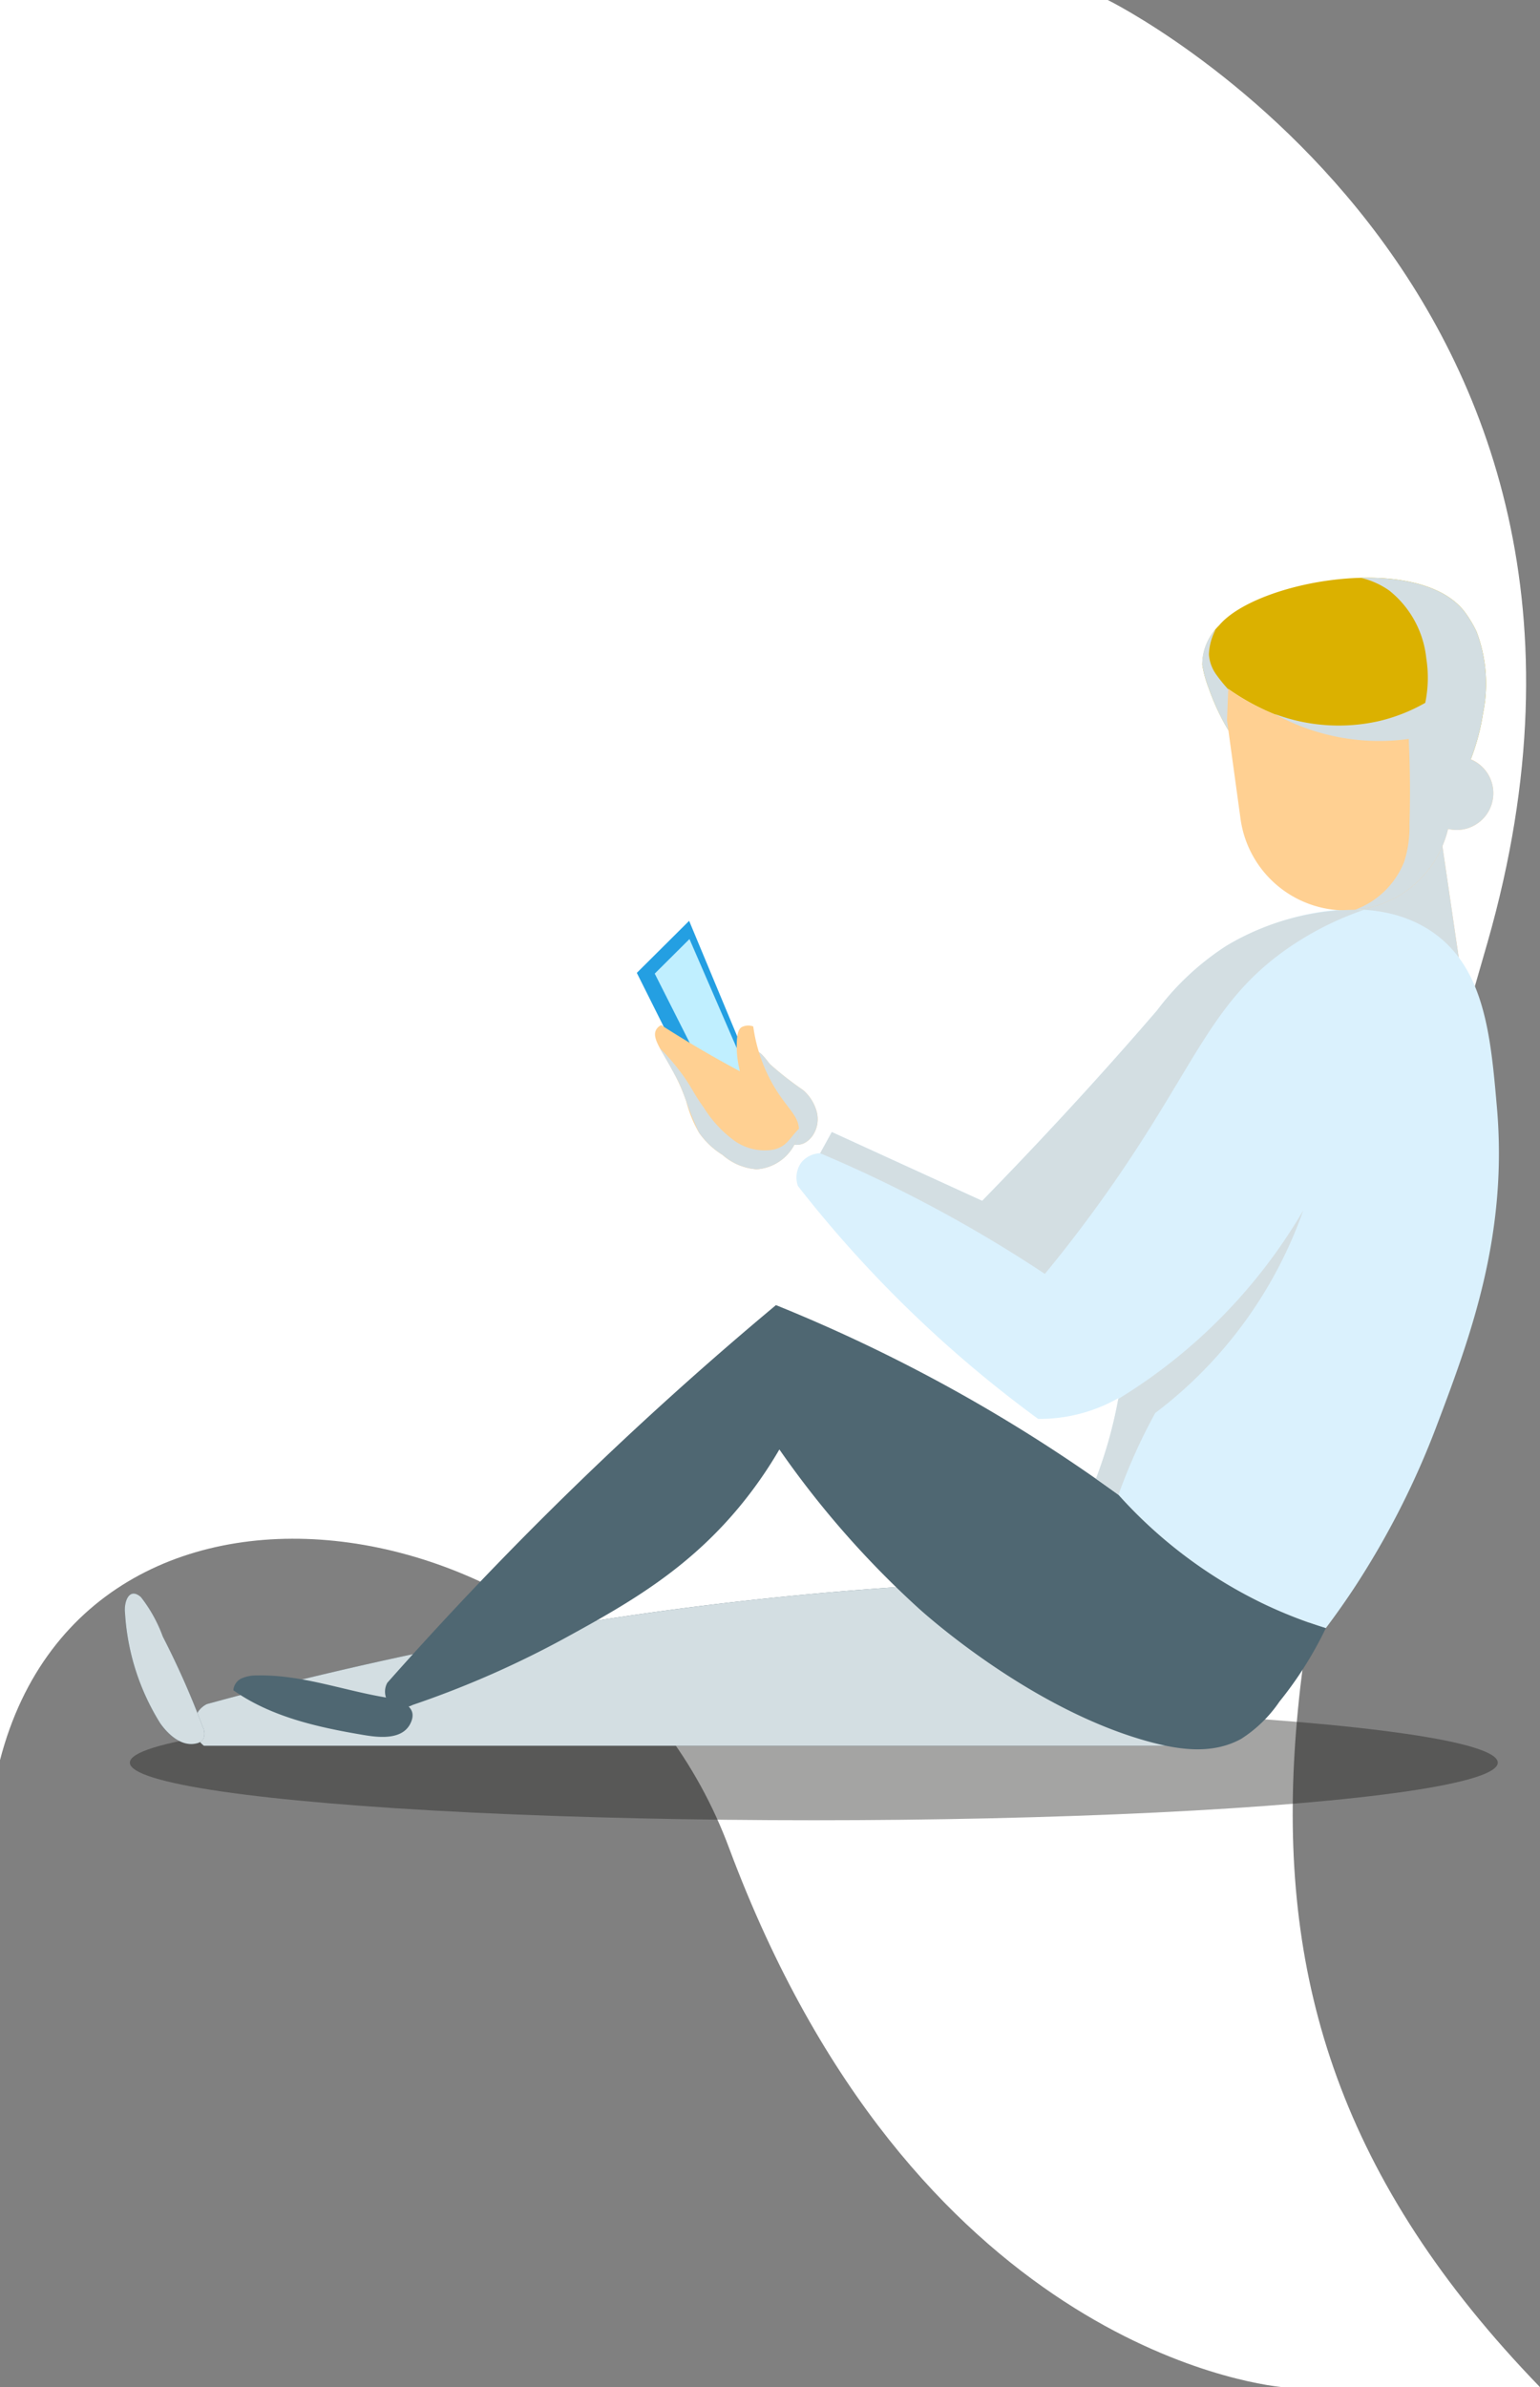
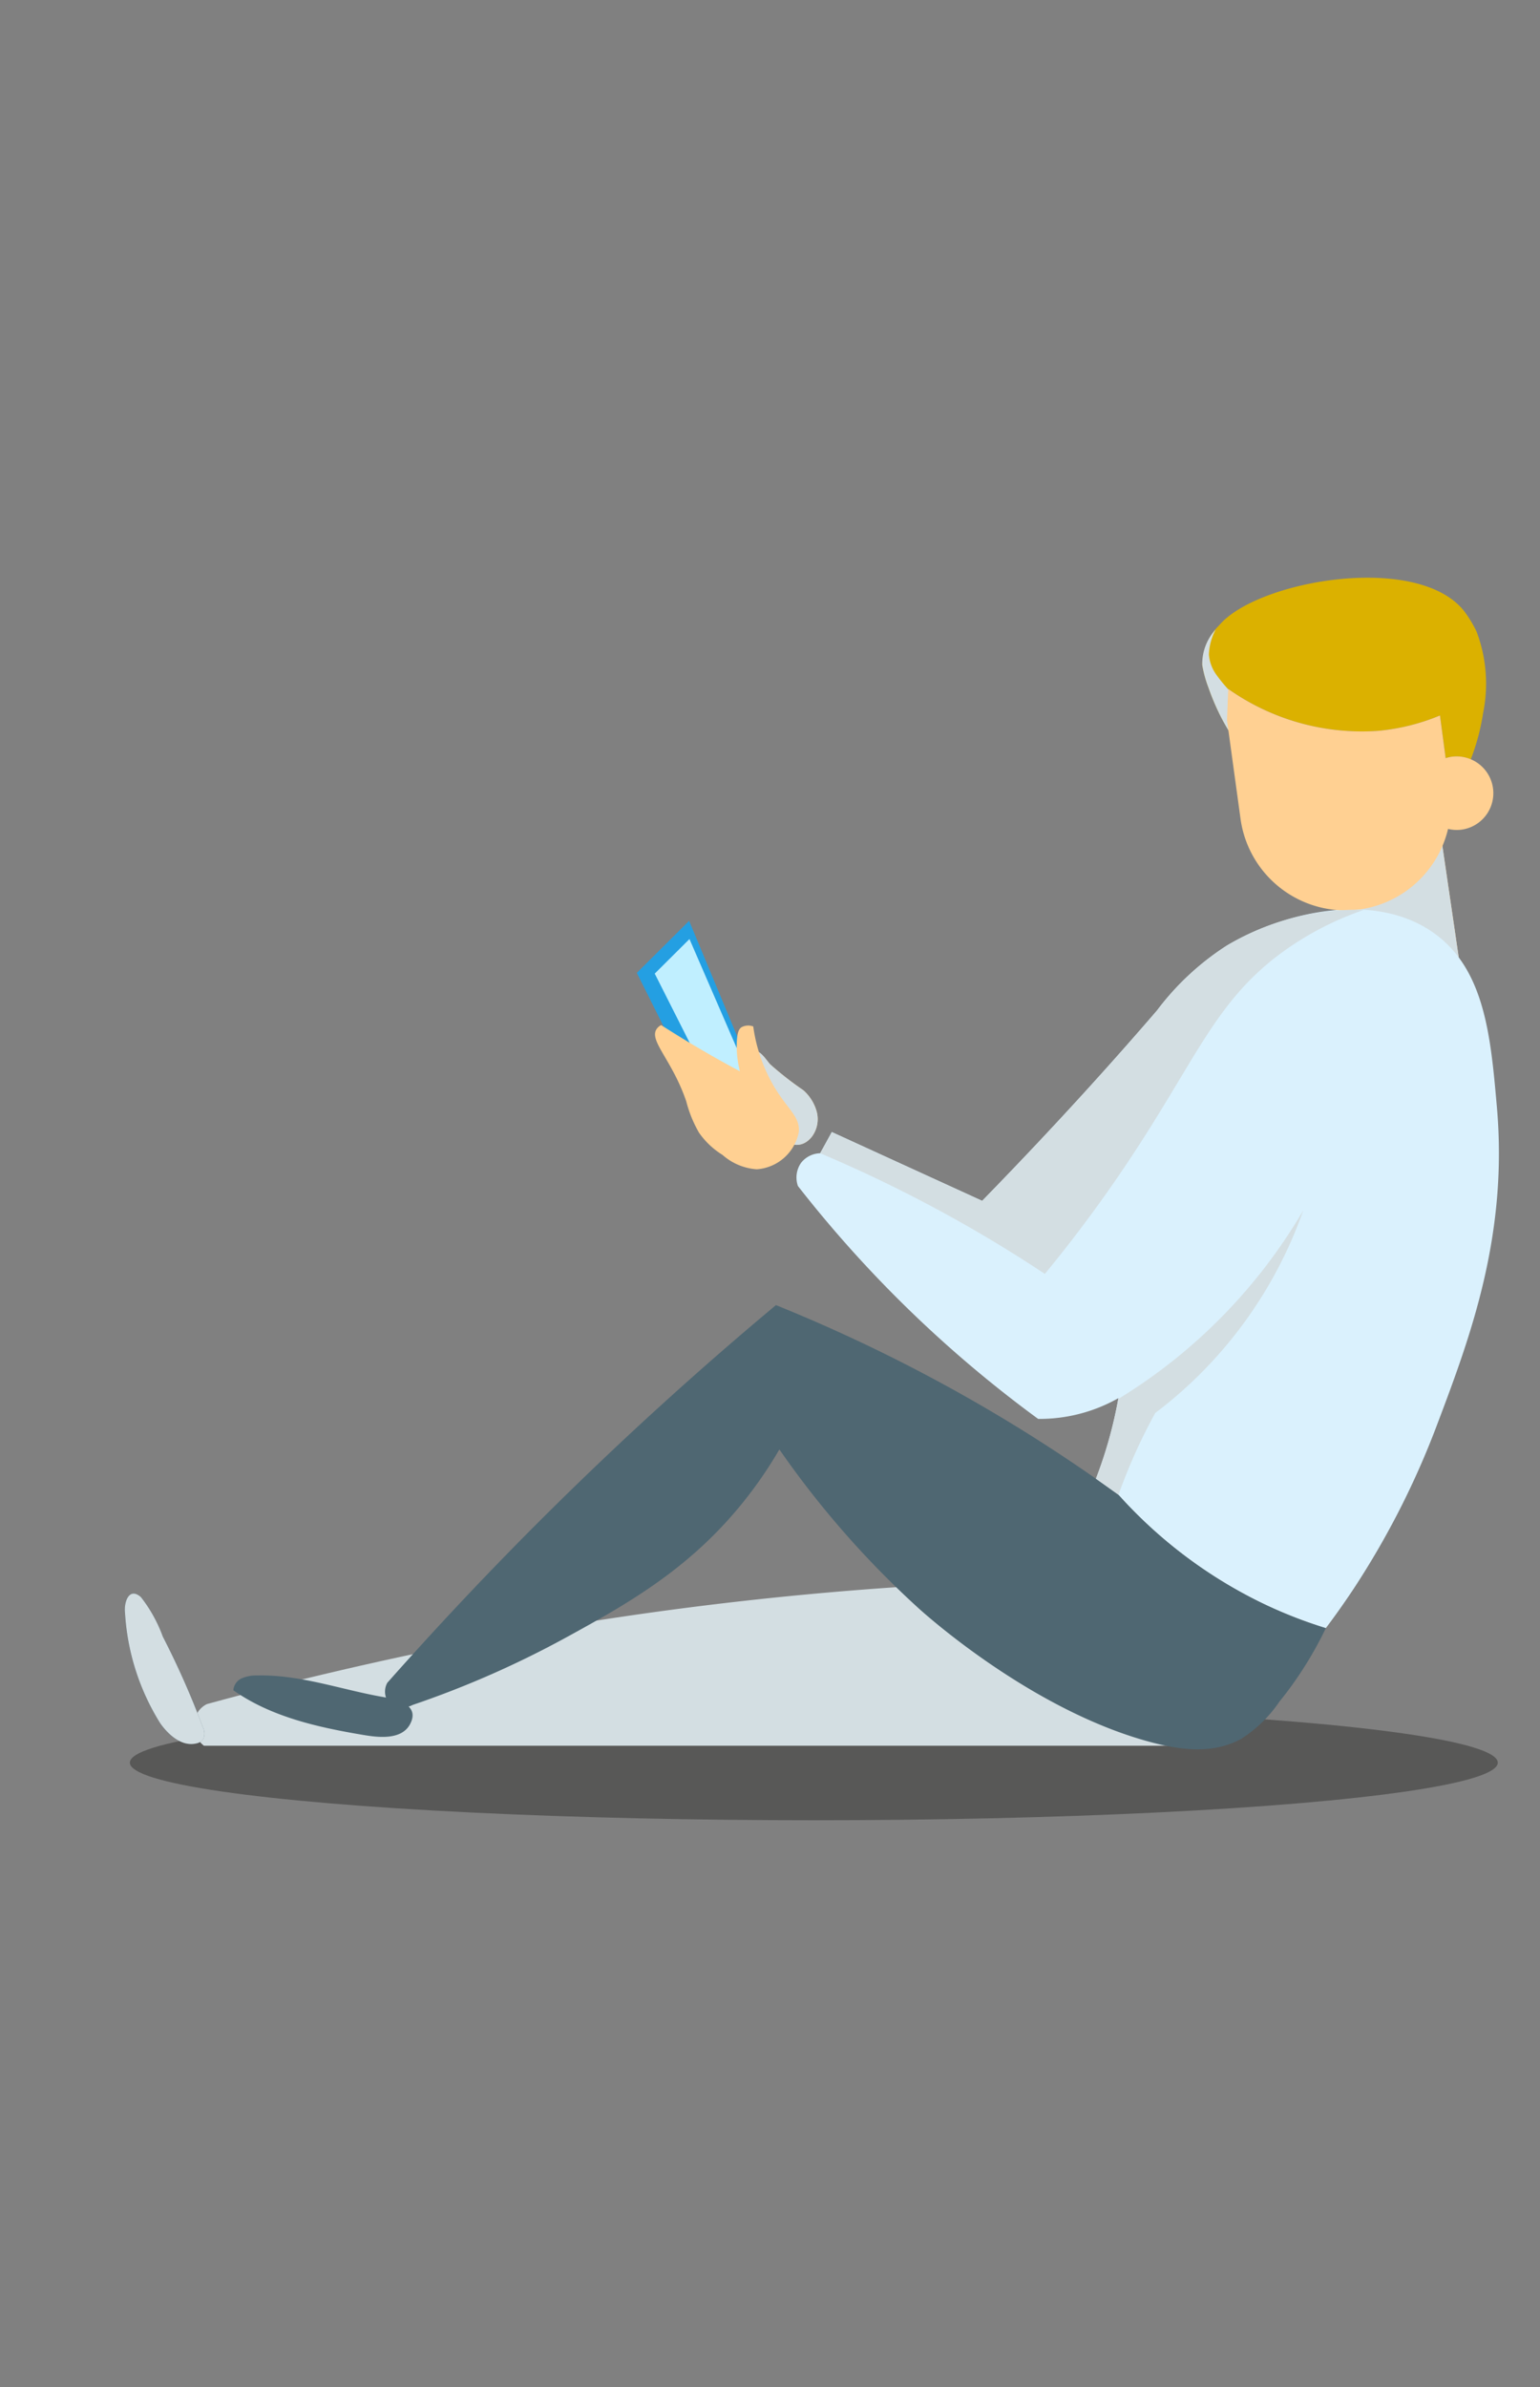
<svg xmlns="http://www.w3.org/2000/svg" width="98.729" height="153" viewBox="0 0 98.729 153">
  <rect x="0" y="0" width="98.729" height="153" fill="#808080" stroke="none" />
  <g id="Group_10409" data-name="Group 10409" transform="translate(5609 19074)">
    <g id="Group_10402" data-name="Group 10402">
-       <path id="Path_11230" data-name="Path 11230" d="M378.941-405.964c11.774,31.512,33.583,34.335,35.453,34.52h16.521c-25.621-26.466-15.213-51.17-3.36-92.609,12.131-42.415-24.351-60.391-24.351-60.391H332.187v112.812C337.943-433.857,370.618-428.455,378.941-405.964Z" transform="translate(-5941.187 -18549.557)" fill="#fff" />
      <g id="Group_7397" data-name="Group 7397" transform="translate(-6255.029 -19245.066)">
        <ellipse id="Ellipse_923" data-name="Ellipse 923" cx="43.849" cy="3.692" rx="43.849" ry="3.692" transform="translate(654.354 280.348)" fill="#1d1d1b" opacity="0.4" />
        <g id="Group_7393" data-name="Group 7393" transform="translate(732.379 224.548)">
          <rect id="Rectangle_2148" data-name="Rectangle 2148" width="6.081" height="8.735" transform="matrix(-0.989, 0.145, -0.145, -0.989, 7.28, 8.643)" fill="#ffd092" />
          <rect id="Rectangle_2149" data-name="Rectangle 2149" width="6.081" height="8.735" transform="matrix(-0.989, 0.145, -0.145, -0.989, 7.28, 8.643)" fill="#d3dee2" style="mix-blend-mode: multiply;isolation: isolate" />
        </g>
        <path id="Path_9707" data-name="Path 9707" d="M696.863,245.331a1.611,1.611,0,0,1,1.221-.61q.374-.679.746-1.358l9.64,4.409c4.98-5.106,8.7-9.286,11.214-12.207a17.254,17.254,0,0,1,4.451-4.142c3.4-2.04,9.274-3.588,13.2-.881,3.359,2.318,3.739,6.681,4.136,11.255.711,8.181-1.695,14.662-3.8,20.224a53.283,53.283,0,0,1-5.388,10.617c-.706,1.066-1.334,1.927-1.783,2.522a29.077,29.077,0,0,1-4.138-1.629,29.943,29.943,0,0,1-9.159-6.92l-1.444-1.027a26.918,26.918,0,0,0,1.051-3.311c.16-.644.288-1.264.391-1.855a10.246,10.246,0,0,1-5.143,1.33,77.9,77.9,0,0,1-15.4-14.926A1.645,1.645,0,0,1,696.863,245.331Z" transform="translate(0.526 0.26)" fill="#daf1fd" />
-         <path id="Path_9708" data-name="Path 9708" d="M722.789,282.169H659.051a1.637,1.637,0,0,1-.611-1.582,1.467,1.467,0,0,1,.794-1.086q6.109-1.675,12.651-3.081a223.6,223.6,0,0,1,35.919-4.667Z" transform="translate(0.054 0.788)" fill="#4f6772" />
        <path id="Path_9709" data-name="Path 9709" d="M722.789,282.169H659.051a1.637,1.637,0,0,1-.611-1.582,1.467,1.467,0,0,1,.794-1.086q6.109-1.675,12.651-3.081a223.6,223.6,0,0,1,35.919-4.667Z" transform="translate(0.054 0.788)" fill="#d3dee2" style="mix-blend-mode: multiply;isolation: isolate" />
        <g id="Group_7394" data-name="Group 7394" transform="translate(723.096 208.094)">
          <path id="Path_9710" data-name="Path 9710" d="M723.342,211.146c2.425-2.884,12.723-4.686,15.706-.914a7.541,7.541,0,0,1,.8,1.319,9.424,9.424,0,0,1,.416,5.221,14.013,14.013,0,0,1-.79,2.965,2.33,2.33,0,0,0-1.23-.17,1.713,1.713,0,0,0-.193.037c-.068.017-.131.034-.186.054l-.364-2.736a13.532,13.532,0,0,1-3.968.986,14.841,14.841,0,0,1-9.605-2.686l-.079,2.01.086.631c-.2-.331-.371-.642-.51-.918a14.988,14.988,0,0,1-.762-1.8,7.582,7.582,0,0,1-.4-1.453A3.6,3.6,0,0,1,723.342,211.146Z" transform="translate(-722.251 -208.093)" fill="#dbb100" />
          <path id="Path_9711" data-name="Path 9711" d="M722.662,215.108a7.582,7.582,0,0,1-.4-1.453,3.23,3.23,0,0,1,.852-2.274c-.011.026-.024.051-.034.076a3.642,3.642,0,0,0-.392,1.512,2.507,2.507,0,0,0,.455,1.27,9.781,9.781,0,0,0,.867,1.055.248.248,0,0,1,.081.162.331.331,0,0,1-.073.152.979.979,0,0,0-.083.6l.137,1.845c-.263-.42-.478-.808-.65-1.148A15,15,0,0,1,722.662,215.108Z" transform="translate(-722.252 -208.053)" fill="#d3dee2" style="mix-blend-mode: multiply;isolation: isolate" />
          <path id="Path_9712" data-name="Path 9712" d="M733.513,217.821a13.532,13.532,0,0,0,3.968-.986l.364,2.736c.056-.018.118-.036.186-.054a1.715,1.715,0,0,1,.193-.037,2.358,2.358,0,1,1,.641,4.673,2.327,2.327,0,0,1-.865-.047,6.8,6.8,0,0,1-5.667,5.163h0a6.8,6.8,0,0,1-7.636-5.794l-.869-6.331.079-2.01A14.841,14.841,0,0,0,733.513,217.821Z" transform="translate(-722.232 -208.006)" fill="#ffd092" />
-           <path id="Path_9713" data-name="Path 9713" d="M733.513,217.286a11.166,11.166,0,0,0,2.987-1.173,7.932,7.932,0,0,0,.067-2.852,6.4,6.4,0,0,0-2.365-4.339,5.214,5.214,0,0,0-1.827-.821c2.75-.068,5.346.525,6.617,2.131a7.541,7.541,0,0,1,.8,1.319,9.424,9.424,0,0,1,.416,5.221,14.017,14.017,0,0,1-.79,2.965,2.351,2.351,0,0,1-1.454,4.456,6.8,6.8,0,0,1-5.667,5.163h0c-.109.015-.219.018-.328.028a5.383,5.383,0,0,0,3.183-3.095,7.219,7.219,0,0,0,.337-2.387c.042-1.352.058-3.212-.047-5.476a13.827,13.827,0,0,1-8.593-1.6A11.724,11.724,0,0,0,733.513,217.286Z" transform="translate(-722.195 -208.093)" fill="#d3dee2" style="mix-blend-mode: multiply;isolation: isolate" />
        </g>
        <path id="Path_9714" data-name="Path 9714" d="M725.4,281.943c-1.811,1-3.893.722-5.81.21-7.541-2.012-14.352-8.1-14.909-8.609a59.869,59.869,0,0,1-8.89-10.149,27.411,27.411,0,0,1-2.03,3.01c-3.514,4.53-7.588,6.818-11.619,9.029a62.206,62.206,0,0,1-9.87,4.34,1.288,1.288,0,0,1-1.68-.42,1.177,1.177,0,0,1,.061-1c3.2-3.611,6.693-7.334,10.508-11.109,4.926-4.874,9.769-9.228,14.41-13.1A103.439,103.439,0,0,1,717.527,266.3a29.941,29.941,0,0,0,9.159,6.92,29.079,29.079,0,0,0,4.138,1.629,23.937,23.937,0,0,1-2.977,4.713A8.47,8.47,0,0,1,725.4,281.943Z" transform="translate(0.204 0.57)" fill="#4f6772" />
        <path id="Path_9715" data-name="Path 9715" d="M659.024,280.95a.916.916,0,0,1,.051.757.69.69,0,0,1-.45.3c-.92.231-1.788-.524-2.334-1.3a15.048,15.048,0,0,1-2.251-7.071c-.077-.69.26-1.672,1.018-1.007a9.259,9.259,0,0,1,1.407,2.535A54.176,54.176,0,0,1,659.024,280.95Z" transform="translate(0 0.796)" fill="#4f6772" />
        <path id="Path_9716" data-name="Path 9716" d="M659.026,280.951a.923.923,0,0,1,.052.758.693.693,0,0,1-.451.3c-.92.231-1.788-.523-2.333-1.3a15.038,15.038,0,0,1-2.251-7.071c-.078-.691.259-1.673,1.018-1.007a9.241,9.241,0,0,1,1.406,2.535A53.891,53.891,0,0,1,659.026,280.951Z" transform="translate(0 0.796)" fill="#d3dee2" style="mix-blend-mode: multiply;isolation: isolate" />
        <path id="Path_9717" data-name="Path 9717" d="M669.211,281.4c-2.913-.491-5.893-1.156-8.307-2.859a.911.911,0,0,1,.542-.768,2.292,2.292,0,0,1,.965-.18c2.783-.071,5.432.921,8.143,1.389.857.149,2.309.494,1.691,1.708C671.7,281.76,670.164,281.563,669.211,281.4Z" transform="translate(0.085 0.86)" fill="#4f6772" />
        <path id="Path_9718" data-name="Path 9718" d="M686.454,233.152q1.678-1.667,3.354-3.336,2.34,5.619,4.679,11.238a10.623,10.623,0,0,1-.788.917,6.419,6.419,0,0,1-.478.465,2.673,2.673,0,0,1-1.869.512Z" transform="translate(0.401 0.269)" fill="#249fe2" />
        <path id="Path_9719" data-name="Path 9719" d="M697.6,243.534a1.883,1.883,0,0,0,.3-1.578,2.828,2.828,0,0,0-.867-1.388A20.8,20.8,0,0,1,694.9,238.9c-.321-.383-.628-.9-1.128-.9a5.305,5.305,0,0,0,.525,3.1,12.006,12.006,0,0,0,.6,1.682C695.407,243.78,696.7,244.688,697.6,243.534Z" transform="translate(0.491 0.37)" fill="#ffd092" />
        <path id="Path_9720" data-name="Path 9720" d="M697.6,243.534a1.883,1.883,0,0,0,.3-1.578,2.828,2.828,0,0,0-.867-1.388A20.8,20.8,0,0,1,694.9,238.9c-.321-.383-.628-.9-1.128-.9a5.305,5.305,0,0,0,.525,3.1,12.006,12.006,0,0,0,.6,1.682C695.407,243.78,696.7,244.688,697.6,243.534Z" transform="translate(0.491 0.37)" fill="#d3dee2" style="mix-blend-mode: multiply;isolation: isolate" />
        <path id="Path_9721" data-name="Path 9721" d="M687.589,233.185l2.227-2.216,3.685,8.5-2.267.933Q689.411,236.792,687.589,233.185Z" transform="translate(0.415 0.283)" fill="#c0efff" />
        <path id="Path_9722" data-name="Path 9722" d="M696.827,243.259a2.957,2.957,0,0,1-2.7,2.4,3.694,3.694,0,0,1-2.195-.923,5.113,5.113,0,0,1-1.506-1.424,7.98,7.98,0,0,1-.817-2.007c-.915-2.682-2.421-3.894-1.893-4.649a.738.738,0,0,1,.285-.238q.989.633,2.048,1.266,1.534.913,3,1.692a6.325,6.325,0,0,1-.2-1.864c.027-.628.136-.84.3-.957a.906.906,0,0,1,.755-.051,10.392,10.392,0,0,0,1.184,3.589C696.022,241.781,696.912,242.224,696.827,243.259Z" transform="translate(0.416 0.351)" fill="#ffd092" />
        <path id="Path_9723" data-name="Path 9723" d="M706.057,248.584a88.3,88.3,0,0,0-7.992-3.863q.374-.679.746-1.358l9.64,4.409c4.98-5.106,8.7-9.286,11.214-12.207a17.256,17.256,0,0,1,4.451-4.142,16.231,16.231,0,0,1,8.809-2.3,19.823,19.823,0,0,0-5.178,2.674c-4.669,3.393-5.668,7.371-10.986,15-1.777,2.547-3.342,4.506-4.292,5.658C710.534,251.17,708.4,249.864,706.057,248.584Z" transform="translate(0.545 0.26)" fill="#d3dee2" style="mix-blend-mode: multiply;isolation: isolate" />
        <path id="Path_9724" data-name="Path 9724" d="M719.333,261.13c-.508.922-1.018,1.944-1.5,3.064-.326.754-.61,1.483-.859,2.182l-1.444-1.027c.281-.742.557-1.557.808-2.442.268-.95.471-1.847.625-2.675a34.643,34.643,0,0,0,11.857-12.085,27.9,27.9,0,0,1-9.483,12.982Z" transform="translate(0.761 0.496)" fill="#d3dee2" style="mix-blend-mode: multiply;isolation: isolate" />
-         <path id="Path_9725" data-name="Path 9725" d="M689.29,239.477c.682.922.739,1.236,1.44,2.211a7.633,7.633,0,0,0,1.853,2.042,3.359,3.359,0,0,0,2.611.65c.852-.187,1.044-.74,1.581-1.281.019-.019.034-.03.053-.048a1.731,1.731,0,0,1,0,.189,2.957,2.957,0,0,1-2.7,2.4,3.694,3.694,0,0,1-2.195-.923,5.112,5.112,0,0,1-1.506-1.424,17.23,17.23,0,0,1-.817-2.007c-.255-.675-.293-.806-.452-1.147-.07-.151-.2-.408-.717-1.333-.221-.392-.406-.713-.534-.934A14.224,14.224,0,0,1,689.29,239.477Z" transform="translate(0.419 0.369)" fill="#d3dee2" style="mix-blend-mode: multiply;isolation: isolate" />
      </g>
    </g>
  </g>
</svg>